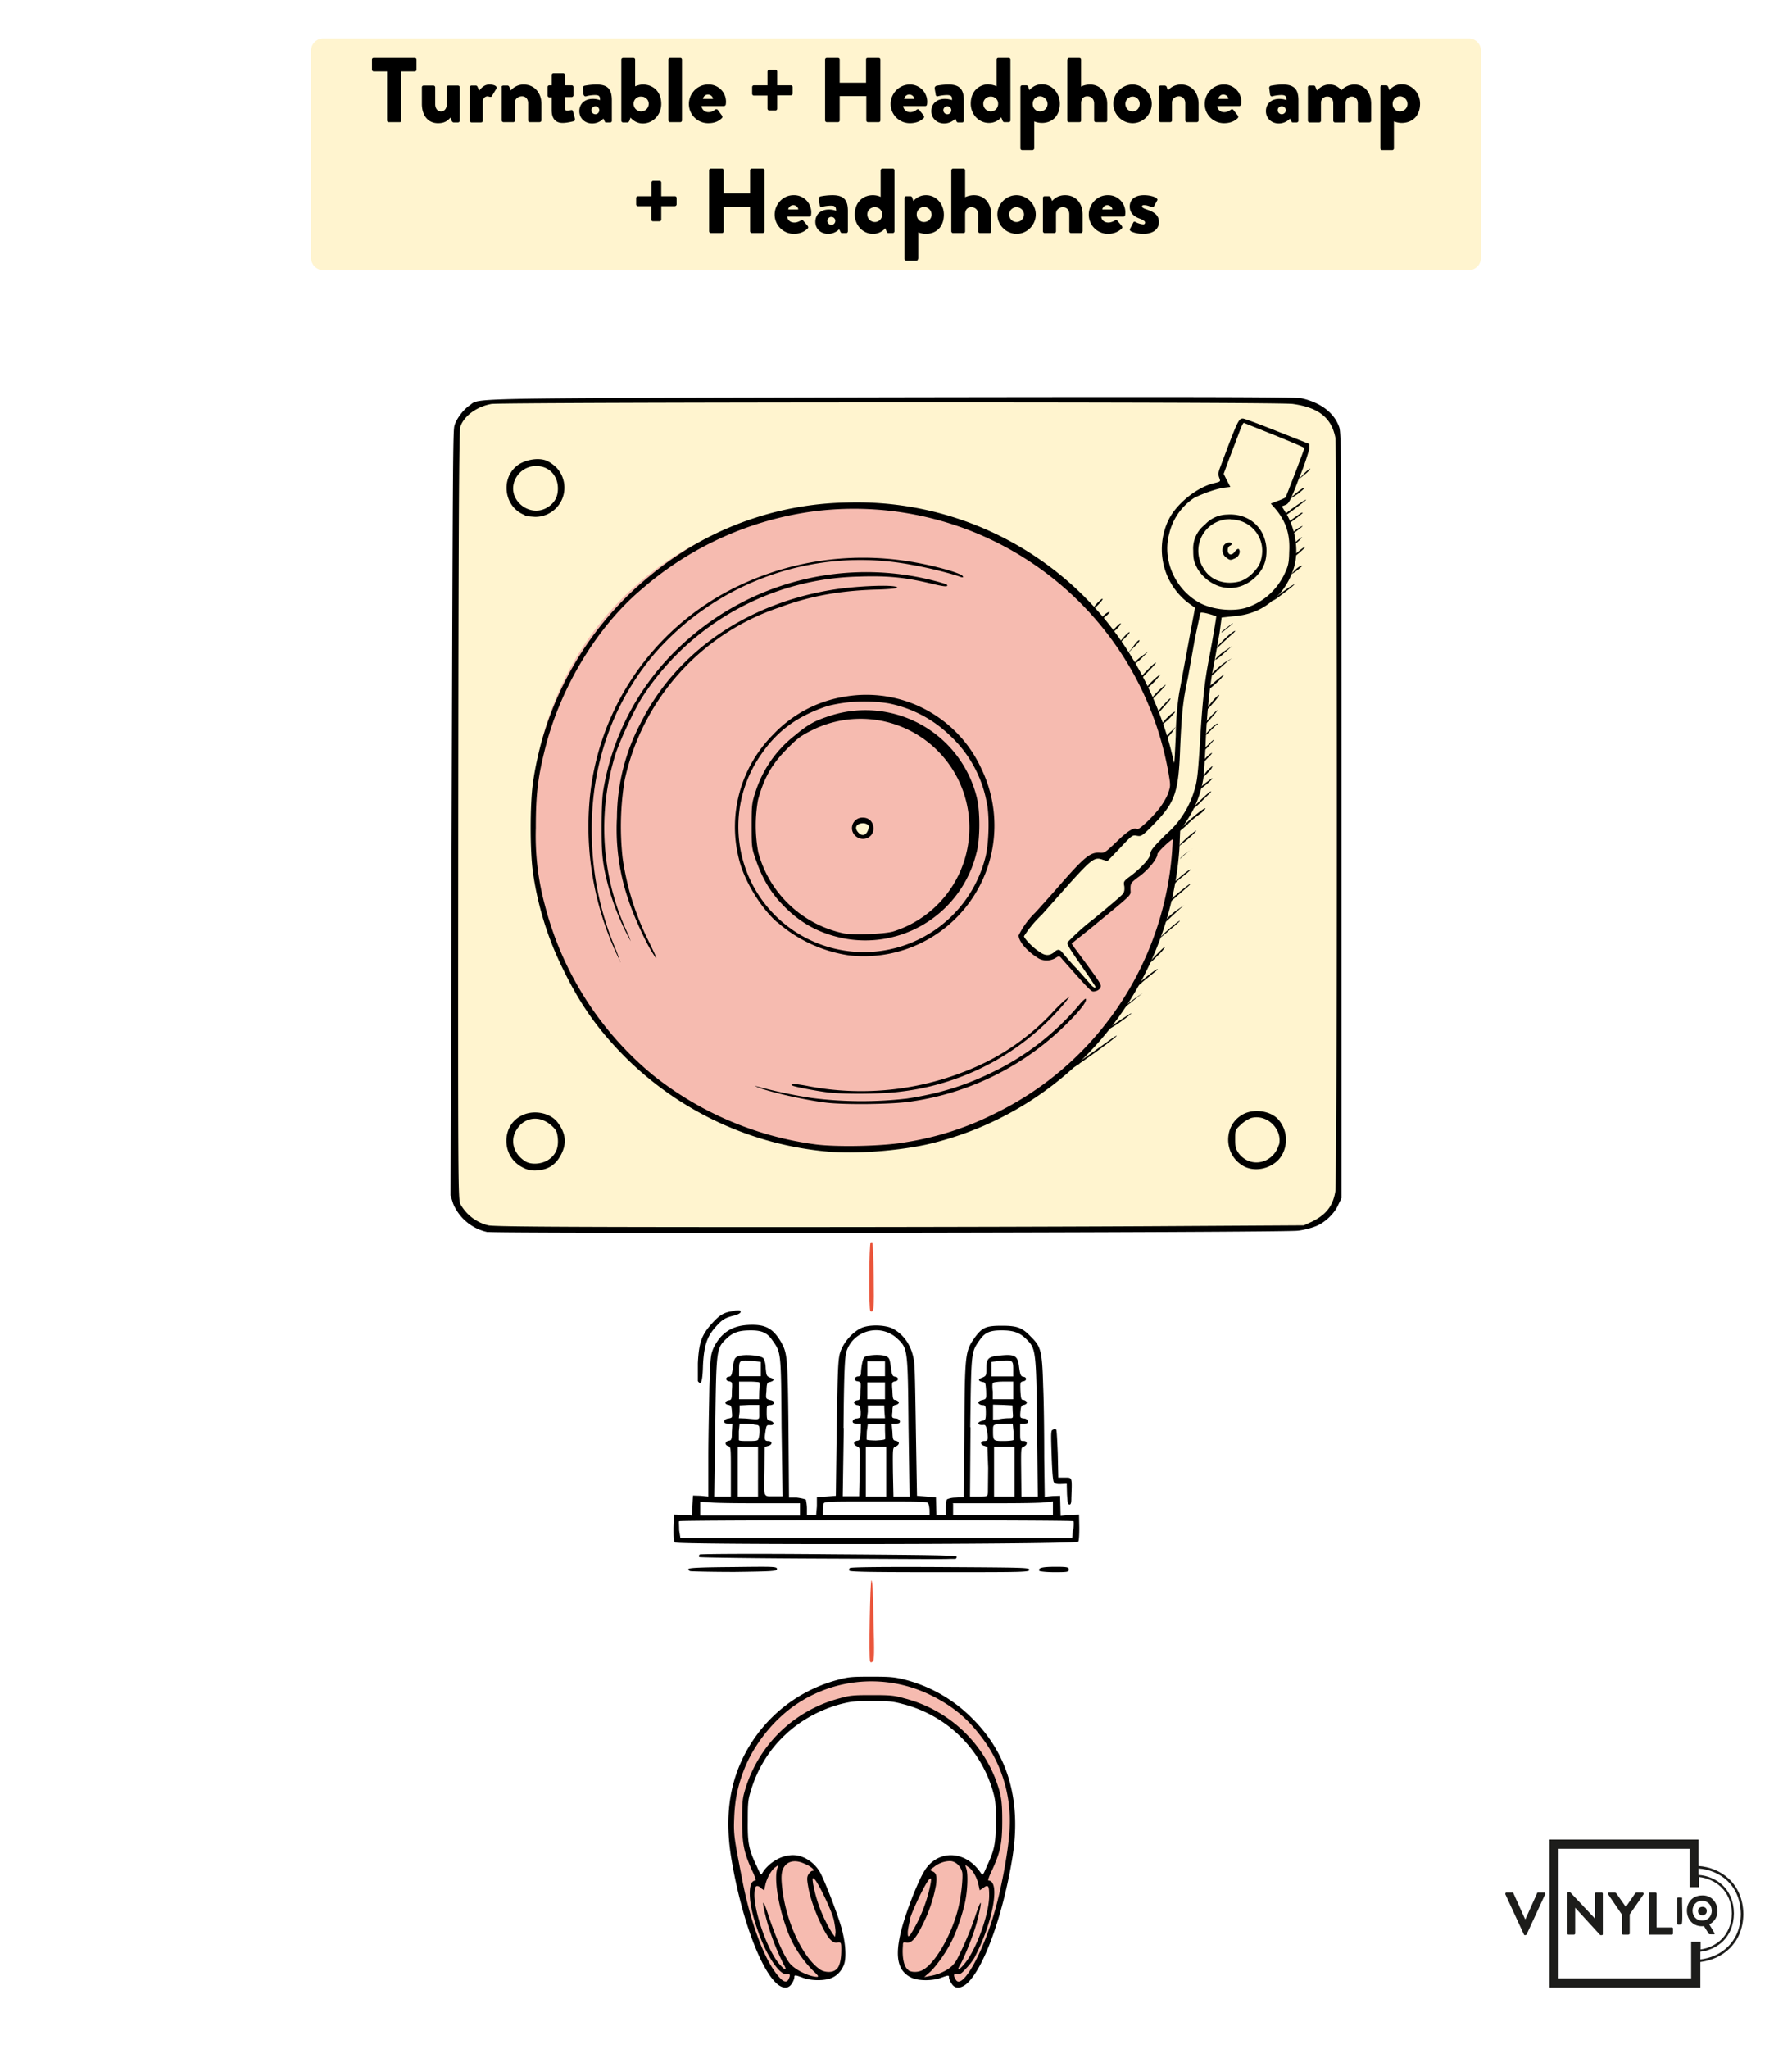
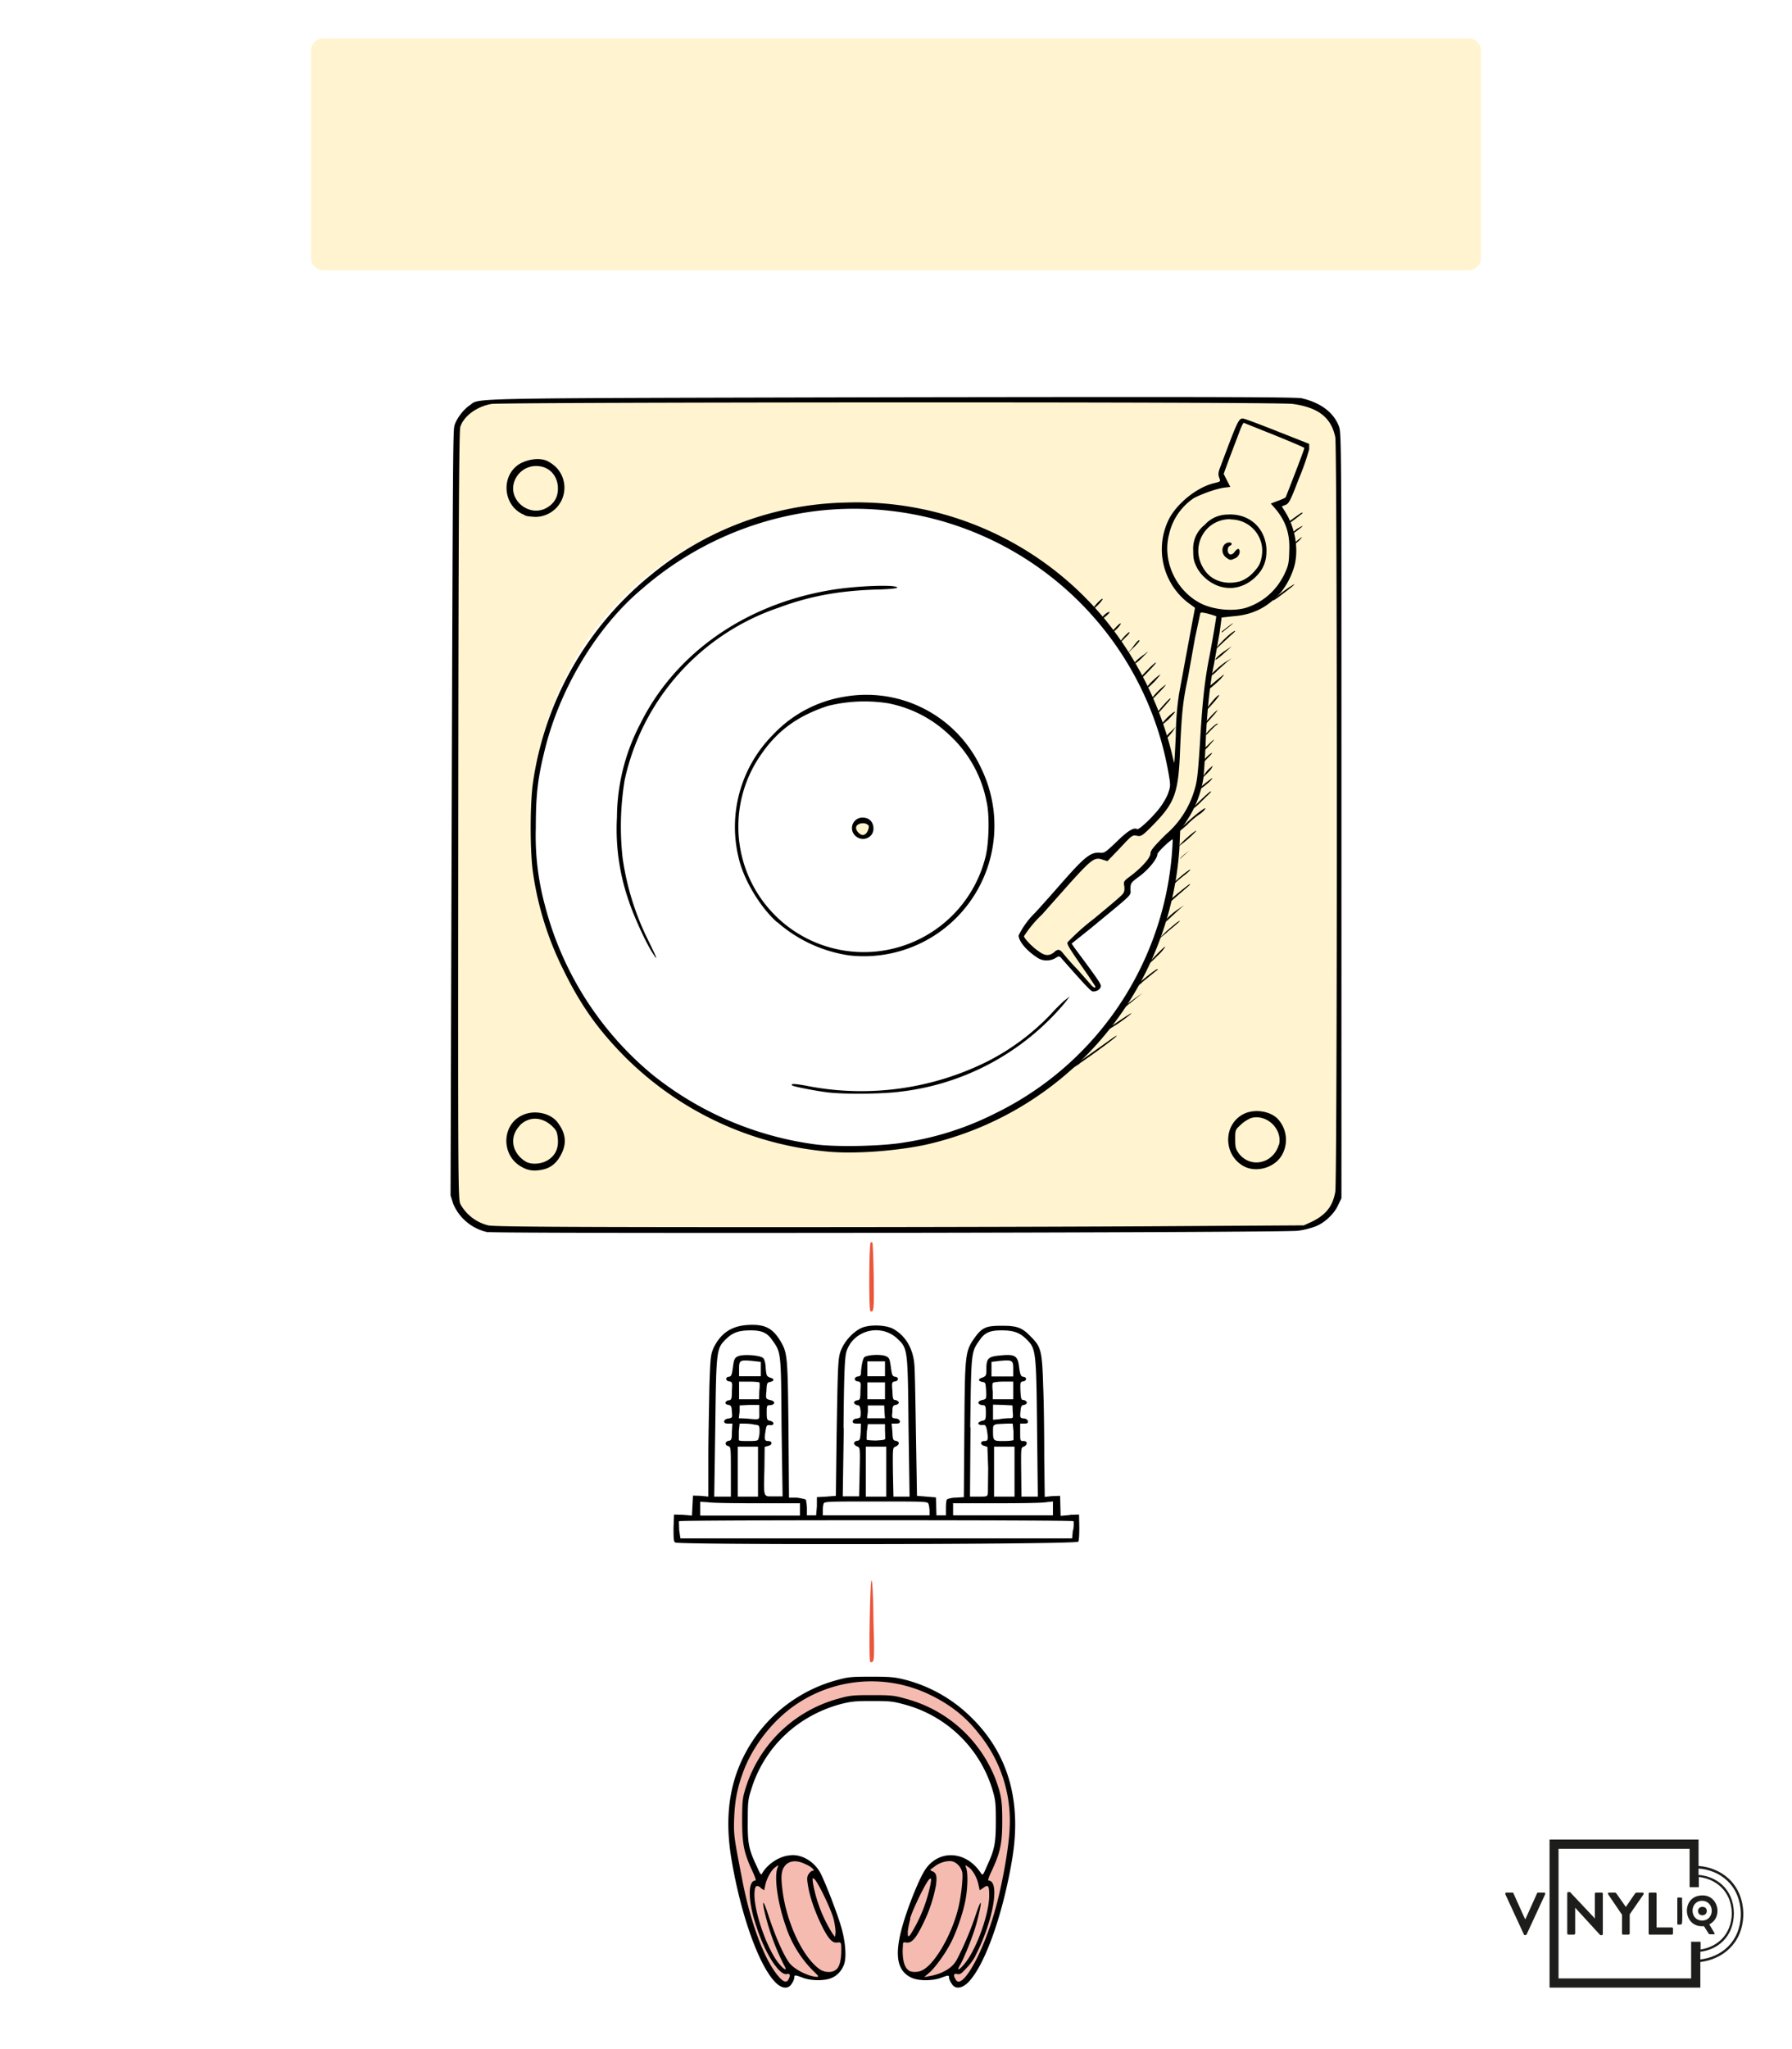
<svg xmlns="http://www.w3.org/2000/svg" xml:space="preserve" viewBox="0 0 700 800">
  <path fill="#FFF" d="M0 0h700v800H0z" />
  <g fill="#1D1D1B">
    <path d="M663.5 728.5v-10.3h-58.2V776h58.9v-10c8.3-1 16.6-6.9 16.8-18.7-.2-12.2-9-18.2-17.5-18.8zm-2.9 29.5v14.4h-51.8v-50.6H660v15h3.6v-4c6.3.7 12.7 5.2 12.9 14.2-.2 8.7-6.1 13.2-12.2 14.1v-3h-3.6zm3.6 7v-3c6.6-.8 13-5.6 13.1-15-.1-9.7-7-14.5-13.8-15v-2.5c8.1.6 16.3 6.2 16.5 17.7-.1 11.3-8 16.9-15.8 17.8zM588 739.5c0-.3.1-.6.4-.6h2.4c.2 0 .4.1.4.3l4.5 10h.2l4.5-10c0-.2.2-.3.4-.3h2.4c.3 0 .5.3.4.6l-7.3 15.8-.4.2h-.2c-.2 0-.3 0-.4-.2l-7.3-15.8z" />
    <path d="M612.2 739c0-.1.2-.3.5-.3h.6L623 749v-9.7c0-.2.2-.4.5-.4h2.2c.2 0 .4.2.4.4v15.8c0 .3-.2.4-.4.4h-.6l-9.8-10.7v10c0 .3-.2.5-.5.5h-2.1a.5.5 0 0 1-.5-.4V739zM633.5 747.4l-5.3-7.8c-.2-.3 0-.7.3-.7h2.4l.4.2 3.8 5.4 3.7-5.4.4-.2h2.4c.4 0 .5.4.4.7l-5.4 7.8v7.5c0 .2-.3.4-.5.4H634a.4.4 0 0 1-.4-.4v-7.5zM644 739.3c0-.2.2-.4.5-.4h2.1c.3 0 .5.2.5.4v13.2h6c.2 0 .4.2.4.4v2c0 .2-.2.4-.4.4h-8.6a.4.4 0 0 1-.5-.4v-15.6zM655.2 741.1c0-.5 1.4-.2 1.6-.2.2 0 .3 0 .3.2-.2.5.4 10.1-.3 10.2-.2 0-1.7.3-1.6-.2v-10z" />
    <path d="M664.9 740c6.3-.2 8.3 8.5 2.8 11.3l2 3.4c.2.2 0 .5-.2.5-.2-.1-2 .1-2-.2l-1.9-3c-8.4.8-9.1-11.9-.7-12zm0 9.8c5 0 5-7.6 0-7.7-5 0-5 7.7 0 7.7z" />
    <path d="M666.7 746.1c0 2.2-3.4 2.2-3.4 0s3.5-2.2 3.4 0z" />
  </g>
  <path fill="#FEC910" d="M333.5 323c0-1.7 2.3-3 4-3s3 2.3 3 4c0 1.7-1.3 3-3 3s-4-2.3-4-4z" opacity=".2" />
-   <path fill="#EA553B" d="M456.5 327c-4 4-5 5-6 8s-10 10-10 10v4l-23 19 7 10s5 7 4 8c-.9 1-2 0-2 0s-7-8-10-11-3-3-5.2-1.8-4.8-.2-7.8-2.2-5-6-5-6 20-23 25-28 9-3 9-3 6-7 9-9 4 0 4 0 3-2 8.7-8.8c3.4-4 4.3-7.3 4.4-9.2a124 124 0 0 0-123.1-110c-76 0-128 56-128 125s54 126 128 126c68.5 0 123-56 124-124.3l-3 3.3zm-120 0c-1.7 0-3-2.3-3-4s2.3-3 4-3 3 2.3 3 4-2.3 3-4 3z" opacity=".4" />
  <path fill="#FEC910" d="M502.7 156H364.5l-170.9 1c-9.1 0-15.1 5-15.1 14l-1 292c0 8 5 17 17 17l308.3-1c7.7 0 19.7-1 19.7-19V172.7c0-4.7-3.6-16.7-19.8-16.7zM335.5 448c-74 0-128-57-128-126s52-125 128-125c64 0 115.8 48 123.1 110-.1 1.9-1 5.1-4.4 9.2-5.7 6.8-8.7 8.8-8.7 8.8s-1-2-4 0-9 9-9 9-4-2-9 3-25 28-25 28 2 4 5 6 5.6 3.5 7.8 2.3 2.2-1.3 5.2 1.7 10 11 10 11 1.1 1 2 0c1-1-4-8-4-8l-7-10 23-19v-4s9-7 10-10 2-4 6-8l3-3.3a125 125 0 0 1-124 124.3z" opacity=".2" />
  <path fill="#EA553B" d="M387.8 683a59 59 0 0 0-38.2-26.8c-1.3-.6-4-1-9-.9a25 25 0 0 0-9 .9 59 59 0 0 0-38.1 26.8c-9 14-9 28-6 45s9 33 11 37 6 12 9 10 2-6 2-6 7 4 12 3 7-3 8-6-1-13-4.4-21.4c-3.4-8.5-5.6-12.6-5.6-12.6s-3-8-12-6-10 10-10 10-7-14-7-28 11-28 22-37a46.1 46.1 0 0 1 27.3-8H341.5c5 0 18.4.7 27.3 8 11 9 22 23 22 37s-7 28-7 28-1-8-10-10-12 6-12 6-2.2 4.1-5.6 12.6-5.4 18.4-4.4 21.4 3 5 8 6 12-3 12-3-1 4 2 6 7-6 9-10 8-20 11-37 3-31-6-45z" opacity=".4" />
  <path d="M477 264.8c2.2-2.4 1.2-1.7-3.2 2a12 12 0 0 0-2.7 2.8c0 .6 3.3-2.1 6-4.8zM475.3 262l4-3.6 1.9-1.4-1.7 1c-2 1-6.4 5-6.4 5.6 0 .4 1-.4 2.2-1.5zM476.1 271.4c-.8.2-3.6 3.5-5.2 6-.5.6-.5.6.3 0 2.6-2.6 5.6-6.3 5-6zM473.4 304.2c.5-.7-.1-.3-1.7.9-1.4 1-2.8 2.3-3 2.7-.2.8 3.3-2 4.7-3.6zM475.5 256.5c-1.9 2 0 1 2.8-1.6l2.9-2.6-2.4 1.6c-1.3.8-2.7 2-3.3 2.6zM473.6 279.8c1.6-1.8 2.4-3 1.9-2.5-1.2.7-5 5-5 5.5s.4 0 3.1-3zM471.6 291.9c1.4-1.6 2.6-2.9 2.6-3.1 0-.2-1.2.9-2.6 2.3a11.8 11.8 0 0 0-2.6 3c0 .2 1.1-.8 2.6-2.2zM477.5 246.8l3.1-2.5c2.4-2 .2-.6-2.6 1.7-.9.6-1 1-.5.8zM477.8 250.8l2.7-2.5c1.4-1.2 2.2-2 2-2-.8 0-4.2 3-6.4 5.5l-1.7 2 1.6-1.3 1.8-1.7zM469.5 312.7c3.6-3.5 3.9-3.7 3.4-3.7s-7 6.2-7 6.7c0 .3 1.7-1 3.6-3zM437.5 251l2.2-2.2c1.2-1.1 1.8-2 1.4-2-.2 0-1.2.9-2.2 2-.9 1-1.5 2.1-1.4 2.1zM437.8 243.4c-.2-.1-1 .5-2 1.6-.9.9-1.5 1.8-1.3 1.8.8 0 3.6-3.1 3.3-3.4zM446.4 256.5c2.5-2.5 2.5-2.6.6-1-1.2.7-2.5 1.9-3.2 2.5-1.9 2.2.2 1 2.6-1.5zM431.8 240.7a9 9 0 0 0 1.7-1.7c-.4-.4-2.4 1-3 2.2-.5.9-.3.9 1.3-.5zM442.4 253.2c1.5-1.4 2.7-2.8 2.7-3 0-.7-.9 0-3 3l-2.3 2.6 2.6-2.6zM315.6 424c-5.5-1-7-1-6.1-.2.4.4 9.6 2.2 14 2.7 7 .8 21.5.6 28.2-.3a98.7 98.7 0 0 0 64.2-34.6l2-2.6-2.2 1.7c-1.1 1-3.3 3.1-4.8 4.8a91.2 91.2 0 0 1-25.4 19 110.5 110.5 0 0 1-70 9.5zM428.7 236.4c1.3-1.3 2.2-2.5 2-2.6-.2-.4-3.2 2.6-3.8 3.9-.3.5.5-.1 1.8-1.3zM461 330c2.4-1.7 5.6-4.7 6.2-5.5.6-1-4.3 3-6 5-.9 1-.9 1.1-.3.6zM455.4 288l-.5 1 1.1-1a21 21 0 0 0 2.2-2.6l1-1.6-1.6 1.6c-1 .8-2 2-2.2 2.6zM464 321.7c1.7-1.7 4-3.5 4.9-4 .9-.7 1.8-1.6 1.9-2 .5-1.2-7.4 5.2-9.2 7.5-1.6 2-.8 1.4 2.5-1.5zM453.8 282.8c-.2.5.8-.3 2.5-1.8 1.7-1.7 2.8-3 2.7-3.1-.5-.3-4.4 3.3-5.2 4.9zM448.3 268c0 .8 0 .7 2.8-2l2.2-2.6c-.7 0-5 4.1-5 4.6zM445.5 265c.3 0 1.8-1.5 3.4-3.2 1.7-1.8 2.9-3.1 2.6-3.1-.3 0-1.8 1.3-3.5 3.1-1.7 1.7-2.9 3.1-2.5 3.1zM453.3 277.5c3.2-3.6 4.3-4.8 3.8-4.8s-5.7 6-5.7 6.5c0 .2.9-.6 1.9-1.7zM449.8 272.8c-1.3 1.7-.1.8 3.1-2.6 1.8-1.8 2.9-3.2 2.3-2.8a27 27 0 0 0-5.4 5.4zM421.7 415.2c8.8-6 17.9-13 13.3-10.2l-17.3 12.3c-2.6 2-.3.8 4-2zM508.9 200.3c0-.2-.3-.2-.7 0-.9.6-3.9 2.7-5.5 4l.2.5c2-1.3 6-4.4 6-4.6zM473.3 299.9l.5-1-1.2 1a11 11 0 0 0-2.2 2.6l-1 1.5 1.6-1.5c1-1 2-2 2.3-2.6zM471.8 295.9c1.5-1.4 2.1-2.4 1.3-1.8-.6.3-2 1.6-2.7 2.5-2 2.6-1.5 2.4 1.4-.7zM503 229.7a56.8 56.8 0 0 0-5.4 4.2c-.9 1 0 .6 2.5-1.3 5.5-4.1 7.6-6 3-3zM507.6 206c-1 .3-2 1.4-2.9 2.1-1 1-.7 1 1.4-.5 3.2-2.4 3.4-2.7 1.5-1.7zM504.7 212.8c0 .5 2-.9 3.2-2.2 1.1-1.3 1-1.2-1 .3l-2.2 2zM475.6 282.5c-.7-.1-4.6 3.7-4.6 4.3 0 .3.6-.1 1.2-.9l2.5-2.5c.8-.5 1.2-.9.9-.9zM456 363.8c4.7-3.8 6.1-5.2 3.8-3.7-1 .8-3.1 2.5-4.7 4l-3 3 4-3.3zM452.1 373.2a17 17 0 0 0 3.1-3.6c-.3-.3-6.4 6-6.4 6.6 0 .1 1.5-1.1 3.3-3zM456.7 358.7l4-3.7 1.8-1.6-2.3 1.6a25 25 0 0 0-4.4 3.7c-2.6 2.6-1.9 2.6.9 0zM446 383.6l5.8-4.7c.5-.2.6-.5.2-.5-.5 0-5 3.5-9.3 7.3-4 3.7-1.4 2 3.4-2.1zM430.1 403.6s.5 0 1.2-.6l4.4-2.7c2.7-1.7 7.9-5.7 5.8-4.5-2 1.1-11.4 7.5-11.4 7.8zM455 353.3c0 .5.9 0 4.8-3.5 5.6-4.8 5.3-4.6 4.9-4.6s-9.7 7.7-9.7 8zM441.3 391.8c2.3-1.9 4.6-3.8 5.4-4.3a85.2 85.2 0 0 0-9.9 7.5c-2.7 2.3-.3.8 4.4-3.2zM457.8 345.5c-.2.8 0 .8.7-.1.5-.7 2.2-2.2 3.9-3.5 1.7-1.3 2.8-2.4 2.6-2.4-.8 0-6.8 5.1-7.2 6zM463 333.3c-1.3 1-2.2 2-2 2a35.9 35.9 0 0 1 5-4.1l-3 2.1z" />
-   <path d="M424.1 390c0-.3-1.1.6-2.2 1.9a102.5 102.5 0 0 1-34.8 27c-10.6 5.1-20.4 8.1-32.8 10a154 154 0 0 1-37-.2 192.5 192.5 0 0 1-22.5-4.8c2.5 1.6 17.3 5.2 27.2 6.5 7 1 27 .8 34.2-.4a108 108 0 0 0 61.3-31.1c5-5 7.3-8.3 6.6-9zM506.6 215.8c-1.2 1-1.9 1.8-1.6 1.8.3 0 1.7-1 3.1-2.3 3-2.6 1.6-2.2-1.5.5zM511.8 183c-.2-.1-1.3.8-2.5 2l-2.2 2.3 2.5-2c1.4-1.1 2.3-2.2 2.2-2.3zM505 193.6c-1.7 1.6-.7 1 2.3-1 1.1-1 2.2-1.8 2.2-2.1 0-.4-2 .9-4.4 3.1zM508.8 195.8a72 72 0 0 0-7.7 5.6l.3.4a91 91 0 0 0 5.2-3.8c4-3 4.6-3.6 2.2-2.2zM505.3 223.2c-1.2 1.3-1.2 1.3 1.1-.3 1.3-1 2.4-2 2.2-2-.2-.3-2 .7-3.3 2.3zM251 272a103.6 103.6 0 0 1 84.5-46.9c11.7-.4 18.4.4 28.1 2.7 5.3 1.3 7.3 1.5 6.1.3a105.7 105.7 0 0 0-104.6 24.8 99.2 99.2 0 0 0-29.5 56c-.4 2.4-.6 7.8-.6 14.3 0 8.4.2 11.4 1.1 16.3a96 96 0 0 0 10.3 28l-.8-2.2a97 97 0 0 1-5-71.4c2.3-6.4 7-16.5 10.4-21.9z" />
  <path d="M341.5 230.2c5.6-.1 9-.5 9-.8-.3-1.3-16.3-.7-26.2 1-33.7 5.7-60.8 25-74.3 52.4a79.5 79.5 0 0 0-9 36.3 85 85 0 0 0 4.7 32.9c1.7 5.2 6.1 15 8.8 19.4 1 1.6 1.7 2.7 1.8 2.6.2-.1-1.3-3.2-3.2-7.1a105.2 105.2 0 0 1-9.9-32 112 112 0 0 1 .8-30.3 91.6 91.6 0 0 1 60.3-67.4c11.5-4.3 23-6.5 37.2-7z" />
-   <path d="M242.3 375.6s-.7-2.4-1.8-5a118 118 0 0 1-9.3-42.8c-.9-27.5 7.5-52.5 24.4-72.5A106.7 106.7 0 0 1 356 220.5c6.5 1.1 16 3.5 19.4 4.8.7.2 1 0 .7-.3-.4-1.3-13-4.7-22.2-6a113 113 0 0 0-65.8 9.9 102.7 102.7 0 0 0-58 86.3 118 118 0 0 0 12.3 60.4zM323.8 606.8c-32-.3-50.1-.1-50.5.1-.3.3-.3.7-.2 1 .3.2 22.2.5 48.5.6 26.5.1 48.7.3 49.5.1h2c.4 0 .6-.4.6-.8 0-.6-8.8-.7-50-1zM303.5 612.6c0-1-.8-1-17.2-.8-12.5.1-17.3.3-17.4.8-.1.3.3.7.8.8s8.3.3 17.3.3c15.1-.2 16.3-.3 16.5-1.1zM286.9 511.8c-4 .5-5.6 1.4-8.7 4.8-4.1 4.5-5.2 7.5-5.6 15.6v7c.3.5.7.8 1 .6.5 0 .9-2.2 1-6.7.4-7.9 1.6-11.3 5-15.1 2.5-2.8 3.6-3.5 7.2-4.4 1.6-.4 2.5-1 2.5-1.4 0-.7-.5-.7-2.4-.5zM416 576.9h-2.6l-.2-9.2c-.2-5-.4-9.4-.6-9.5-.2-.3-.8-.3-1.3 0-.8.2-.8 1.1-.5 10.1.2 6.2.5 10 .9 10.4.4.6 1.4.8 2.8.7l2.2-.1.1 4c.2 3.2.3 4.1 1 4.1.5 0 .7-.6.7-2.5.3-8.4.4-8-2.6-8zM332 612.2c-.3.3-.5.7-.2 1 .1.5 10.7.6 35.3.6 33.2 0 35.1 0 35-1-.2-.8-2.4-.8-35-1-20.7-.1-34.9 0-35.2.4zM412.4 611.7c-5.2 0-7 .4-6.4 1.6.3.2 2.5.5 6 .5 5 0 5.5-.1 5.5-1s-.4-1.1-5.1-1.1z" />
  <path d="m417.9 591.5-3.6.3-.1-4-.1-3.8-3 .1-3 .3-.2-15.3c0-8.3-.1-20.7-.4-27.6-.4-14-.8-15.7-4.8-19.6-3.4-3.6-5.4-4.3-11.3-4.3-6.2 0-7.7.6-10.7 4.7-3.7 5.3-3.8 6.3-4 35.9l-.2 26.3-3.2.2c-1.7 0-3.1.5-3.4.7-.3.4-.4 1.9-.4 3.5v2.7h-3.7l-.2-7-3.7-.3-3.7-.3-.4-23.5c-.2-12.9-.4-25.3-.6-27.4-.4-6.4-3.4-11.7-8.5-14.4-3-1.5-9.6-1.7-12.7 0-3 1.6-5.8 4.7-7.2 7.8-1.5 3.3-1.5 4.4-2 34l-.3 23.5-3.7.3-3.7.2v3.6l-.3 3.5h-3.6V589c0-1.6-.3-3-.4-3.5-.3-.2-1.9-.6-3.6-.8h-3L308 558c-.3-28.2-.4-29.7-3-34.2-3.2-5.4-6.3-6.9-13-6.5-6.3.4-10.4 3.2-13.2 8.8-1.2 2.8-1.3 3.5-1.7 15.3-.1 6.9-.4 19.3-.4 27.6v15.3l-3-.3-3-.1-.2 3.8-.2 4-3.5-.3-3.5-.1-.2 5.1c0 3.7 0 5.3.6 5.8 1 1 156.9.8 157.5-.3.3-.4.4-2.9.4-5.6l-.1-5-3.6.1zM379 557.2c.4-29.5.3-29.2 3.6-33.9 2-3 4-3.9 8.6-3.9s7 .8 9.6 3.3c3.8 3.8 4 4 4.3 34.8l.3 26.8H399l-.1-9.5c-.1-9.5-.1-9.7 1-10 1.6-.7 1.5-2.2 0-2.2-1.4 0-1.4 0-1.4-3.4v-3.4h1.6c1.3 0 1.6-.3 1.4-1-.1-.5-.8-1-1.5-1-1.5-.2-1.6-.2-1.4-2.6.2-2.1.3-2.5 1.4-2.7.6-.1 1.1-.5 1.1-.9s-.5-.8-1.1-1c-1.1 0-1.2-.3-1.4-3.6-.1-3.3-.1-3.4 1-3.7 1.5-.1 1.7-1.7 0-1.8-.8-.2-1.1-.7-1.5-3.7-.5-4.5-1.6-5.2-7.4-4.6-4.6.4-5.4 1.1-5.4 5.2 0 2.7-.1 2.8-1.7 3.5-1.7.5-1.6 1.3.4 1.7 1 .1 1 .6 1.2 3.4.1 3.2.1 3.2-1.5 3.6-2 .4-2 1.7 0 2 1.2 0 1.4.2 1.4 3 0 2.6-.2 2.9-1.4 3.1-2.3.6-2 1.9.6 1.6.6 0 .9.5 1.2 2 .6 3.7.5 4.3-1 4.3-1.7 0-1.7 1.5 0 1.9l1.2.4.3 8.2-.1 9.7c-.2 1.5-.2 1.5-3.6 1.5h-3.4l.2-27zm8.7-17.2c.2-.3 2-.6 4.1-.6h4v6.9h-8v-3c-.2-1.5-.2-3 0-3.3zm-.4-2.7v-5.6l3.3-.4c4.8-.4 5.2-.3 5.2 3.1v3h-8.5zm7 16.4c-.9 0-2.6.1-4 .4l-2.4.2v-5.9l3.8.1 3.8.2.1 2.5c.2 2.5.2 2.5-1.3 2.5zm-4.9 2.3 4-.2h2.2l.3 3v3.4c-.1.2-1.9.4-3.8.4-4.1 0-4.2 0-4.2-4 0-2 0-2.2 1.5-2.6zm-1 8.8h7.9v19.5h-8v-19.5zM372 586.9H389c9.2 0 18-.1 19.5-.4l2.8-.3v5.4h-39V587zm-42.5-29.4c.2-22.4.5-27.3 1.1-29.7 2.6-8.5 13.5-11.3 20-5.1 4 3.8 4 4 4.3 34.8l.4 26.8H349l-.2-9.5c-.1-9.5-.1-9.6 1-10 .7-.3 1.3-.8 1.3-1.4 0-.4-.6-.8-1.2-.9-1-.1-1.2-.5-1.3-3.4l-.3-3.3h1.7c1.3 0 1.6-.3 1.5-1-.2-.5-.8-1-1.6-1-1.5-.2-1.6-.2-1.3-2.6 0-2.1.2-2.5 1.3-2.7.6-.1 1.2-.5 1.2-.9s-.6-.8-1.2-1c-1 0-1.2-.3-1.3-3.6-.3-3.3-.2-3.4 1-3.7 1.5-.1 1.6-1.7 0-1.8-1-.2-1.2-.7-1.6-3.7-.4-3-.6-3.7-1.7-4.2-1.7-1-7.6-.7-8.7.3-.6.7-1.2 3.6-1.3 6.5 0 .5-.5 1-1.2 1-1.6.2-1.6 1.8 0 1.9 1.2.3 1.2.4 1 3.7 0 3.3-.2 3.6-1.3 3.7-.6.1-1.2.5-1.2.9s.6.8 1.2 1c1 0 1.2.5 1.4 2.6 0 2.3 0 2.3-1.4 2.6-.9 0-1.5.5-1.7 1-.1.7.3 1 1.6 1h1.6l-.1 3.3c-.2 2.9-.3 3.3-1.4 3.4-.6.1-1.2.5-1.2 1 0 .4.6 1 1.2 1.2 1.2.4 1.2.6 1 10l-.2 9.5h-6.4l.4-26.7zm16.2-17.8v6.6h-6.9v-6.6h6.9zm-6.9-2.4v-5.8h6.9v5.8h-6.9zm.2 13.9v-2.5h6.4l.1 2.5.2 2.5h-7l.3-2.5zm0 4.8h6.7v2.3l.1 3.2c.1.6-.5.7-3.6.9-2 0-3.6-.2-3.6-.3-.2-.1 0-1.6 0-3.2l.4-2.9zm7.2 8.8v19.5h-8v-19.5h8zm-24.8 25.1c0-.9.1-2.2.3-2.7.2-1 .8-1 20.5-1s20.2 0 20.5 1c.2.5.4 1.8.4 2.7v1.7h-41.7V590zm-42-32.4c.4-30.7.4-31 4.3-34.8 2.6-2.5 4.9-3.3 9.6-3.3 4.4 0 6.5 1 8.5 4 3.3 4.7 3.3 4.3 3.5 33.8l.4 27h-3.4c-4.2 0-4 .9-3.7-10.9l.1-8.4 1.4-.4c1.7-.4 1.7-1.9 0-1.9-1.5 0-1.6-.6-1-4.3.3-1.7.4-2 1.6-1.9 1.9.2 1.9-1.3.1-1.7-1.1-.2-1.3-.5-1.3-3.1 0-2.8 0-3 1.5-3 2-.3 1.8-1.7-.2-2-1.7-.5-1.7-.5-1.4-3.6.1-2.8.3-3.3 1.2-3.4 1.8-.4 2.1-1.2.4-1.7-1.6-.6-1.6-.8-1.9-3.7 0-1.8-.5-3.5-.9-3.9-.9-1.2-7.9-1.7-9.9-.8-1.3.6-1.6 1.1-2 4.3-.4 3-.6 3.5-1.5 3.7-1.5 0-1.5 1.7.1 1.8 1.2.3 1.2.4 1 3.7 0 3.3-.2 3.6-1.3 3.7-.6.1-1.2.5-1.2 1s.6.7 1.2.8c1 .2 1.2.6 1.3 2.7.2 2.3.2 2.3-1.3 2.6-.9.1-1.6.5-1.7 1-.1.7.3 1 1.6 1h1.6l-.2 3.3c0 2.9-.2 3.3-1.3 3.4-1.4.3-1.6 1.7-.1 2.1 1 .3 1 .7 1 10v9.7h-6.5l.4-26.8zm13 5.1c-2 0-3.8 0-3.8-.4v-3.4l.3-3h1.8c1 0 2.9.1 4 .4 1.8.2 2 .2 2 2.5a9 9 0 0 1-.5 3.2c-.2.6-1 .7-3.8.7zm3.7 2.1v19.6h-7.9v-19.5h8zm-4.9-10.9-2.6-.1.3-2.5v-2.5l3.9-.2h3.8v2.8c0 3.3.6 3-5.4 2.5zm5.4-10.7-.1 3.2h-7.8v-6.9h3.8c2.2 0 4 .2 4.1.3.2.1.2 1.6 0 3.4zm-7.9-5.8v-2.9c0-3.3.3-3.5 5-3.1l3.5.4v5.6h-8.5zm-15.3 49 3.2.2c1.8.3 10.5.4 19.5.4h16.4v4.8h-39v-5.5zm145.7 11.1-.3 3.2H265.8l-.5-3.2c0-1.8-.2-3.4 0-3.5.6-.5 153.8-.5 154 0 .2.1.2 1.8-.1 3.5zM476 228.8c5 1.7 10.1.5 14.2-3.3 3.4-3.2 4.7-6.6 4.5-11.4-.6-8.3-7-13.8-15.4-13.2a12 12 0 0 0-8.7 4 11.7 11.7 0 0 0-4.5 10c0 3.5.3 4.4 1.6 7a16 16 0 0 0 8.3 6.9zm4.7-26c8 0 13.9 7.3 12 15.2-.5 2.4-1.2 3.4-3.3 5.7a13.2 13.2 0 0 1-4.8 3.2c-5.6 1.6-11.2 0-14.1-4.4-6-8.7-.1-19.9 10.2-19.8z" />
  <path d="M190.7 481c3.7.7 311.5.3 316.2-.5 2.2-.2 5.1-1 6.7-1.6 3.7-1.3 7.6-5 9.1-8.4l1.3-2.7V318.4c0-145.8 0-149.6-1-152-2-5.3-7.1-9.2-14.5-10.9-2.2-.5-33-.6-160.5-.4-171 .4-160.3.2-164.6 3.2-2.4 1.6-5 5.1-5.8 7.6-.7 2.1-.7 4.9-1.3 198.2l-.3 102.6 1 3.2a18.8 18.8 0 0 0 13.7 11.2zM179 318.5c.1-108.4.3-150.5.8-151.8 1.3-4.2 6.4-8 12.2-9 5-.7 307-.9 313 0 10 1.4 15 5.3 16.6 13 .8 4 .8 290 0 294.6-1 5.7-3.7 9-9.2 11.7l-3.1 1.4-50.3.3c-27.6.2-98.8.4-158 .4-85 0-108.5-.2-110.3-.7a17 17 0 0 1-10.8-8.2c-1-1.8-1-6.4-.9-151.7z" />
  <path d="M478.9 217.6c1.6 1.2 1.7 1.2 3.5.4 1.5-.6 2.3-2.5 1.6-3.5-.2-.4-.8-.2-1.6.8-.7 1-1.4 1.3-2 1.1-1.1-.5-1.1-2.7 0-3.3 1-.4 1-1.3-.2-1.3-2.8 0-3.7 4-1.3 5.8zM486.5 434.6c-8.8 3.7-9 16.3-.5 20.8 5.1 2.6 12.4.3 15-4.9a12 12 0 0 0-2.1-13.9c-3-2.8-8.4-3.6-12.4-2zm13 12.4a9.5 9.5 0 0 1-5 6c-3.9 1.8-8.1.6-10.6-2.7-1.2-1.7-1.4-2.4-1.4-5.5 0-3.6 0-3.7 2.2-5.7 1.2-1.2 3-2.2 4-2.6 6.2-1.7 12.4 4.4 10.9 10.5zM341.2 323.5c0-2.6-1.7-4.3-4.2-4.3a4.1 4.1 0 0 0-3 7c2.7 2.7 7.2 1 7.2-2.7zm-1.8-1c0 .6-.2 1.5-.6 2.2-.4.8-1.2 1.3-1.7 1.3-1.2 0-2.7-1.6-2.7-2.8 0-2 4.2-2.5 5-.6z" />
  <path d="M208.2 340.7a124 124 0 0 0 12 38.2c6.8 13.9 13.8 23.6 24.4 34.2 21.2 20.9 48.8 33.8 78.7 36.5 10.4 1 26.7-.2 38.4-2.7a127.4 127.4 0 0 0 99-115.5l.3-7 2.6-4a41.7 41.7 0 0 0 6.5-16.8c.2-2 .6-7.6.8-12.3.5-12.8 1.7-24.5 3.3-31.9l2.2-12.3.8-6 4.5-.5c7-.5 12.5-3 17.3-7.9 3.2-3.1 6-8.5 6.9-12.9 1.3-6.4-.2-14-3.7-19.7l-1.5-2.4 1.5-.6c1.3-.5 2-1.9 5.2-10.3a93.8 93.8 0 0 0 4-11.4v-2.1l-12.4-4.9c-6.8-2.7-12.9-5-13.5-5-1.7 0-2.1 1-8.7 18.6-1 2.5-1 3.3-.5 4.6.5 1.4.5 1.4-1.9 2-6.7 1.5-14.8 8-17.9 14.3a26.4 26.4 0 0 0 7.3 32.2l3 2.2-1 5.3-2.6 14-2.6 14.1a112 112 0 0 0-1.3 16.5c-.3 6-.5 10.8-.7 10.6a133.1 133.1 0 0 0-26-54.8 125.6 125.6 0 0 0-102-46.8 123.6 123.6 0 0 0-76 28 127.8 127.8 0 0 0-46.4 81.3c-1.2 8.4-1.2 27 0 35.2zm248.5-132.2a23 23 0 0 1 9.6-14c3-1.6 8.5-3.6 11.8-4.1l2.5-.3-1.3-2.5-1.3-2.6 2.2-6 3.8-10c.8-2.2 1.6-4 1.9-3.9l12 4.8c6.4 2.6 11.6 4.8 11.6 5 0 .7-7 18.6-7.3 19.3-.3.2-1.7.9-3.2 1.4l-2.6 1 1.6 1.8c4.2 4.9 6 10 5.6 17-.1 4.7-.4 5.6-2 9-3.1 6.2-8.1 10.6-14.6 12.8-5 1.6-12.8 1-18.1-1.7-9.6-5-15-16.6-12.2-27zM461 292c.6-13 1-18.1 3-27.2l2.8-15.7 2.1-9.8c.3-.4 2.8.1 6.2 1.3.1 0-1.4 9.2-3 17.4-1.7 9-2.5 17.2-3.4 32.6-.8 12.3-1.1 14.6-2.2 18.1a36.3 36.3 0 0 1-11.1 17.1c-4.6 4.6-6 6.2-6 7.4 0 1.6-3 5.1-7.5 8.6-3 2.2-3.1 2.3-2.7 4.3.1 1.4 0 2.2-.7 3-.5.7-5.5 4.9-11.2 9.6a90.1 90.1 0 0 0-10.3 9.2c-.3.8.7 2.4 8.1 13 1.5 2.3 2.8 4.1 2.8 4.4 0 .6-1 .1-1.7-.8l-5.3-6a90.5 90.5 0 0 1-5.7-6.4c-1.3-1.6-2-1.7-3.6-.2-1.9 1.4-3.5 1.3-6-.6-2.3-1.5-5.6-5-5.6-5.8a45 45 0 0 1 7-8.4l11.1-12.5c8.2-9 9.5-10.1 12.5-9l2 .6 4.9-5.1c4.6-4.9 4.8-5.2 6.6-4.8 1.7.3 2 .2 6.8-4.7 8-8.3 9.5-12 10.1-29.6zm-248 0c6-23.8 20.5-47.6 37.7-62a127.7 127.7 0 0 1 67.4-30.4 124.7 124.7 0 0 1 138.2 101.4c1 5.6 1 5.8 0 8.7-.5 1.5-2 4-3.2 5.6-2.8 3.7-8.2 8.8-8.9 8.4-1.3-.8-3.7.7-8 4.9-4.5 4.3-4.8 4.5-6.7 4.3-3.6-.2-6 1.8-15.3 12.4a675 675 0 0 1-9.8 11 32 32 0 0 0-6.5 8.9c0 2.2 3 5.9 7.2 8.6 2 1.5 5 1.5 7.1.3 1.6-1 1.6-1 3 .7 9.3 10.5 11 12.3 11.8 12.3 1.6 0 3-1 3-2.2 0-1-2-3.7-10.3-14.9l-1.1-1.6 7.5-6c17.2-14.2 15.5-12.5 15.5-15.3 0-2.3.1-2.5 3.8-5.2 3.5-2.7 6.7-6.7 6.7-8.4 0-.8 5.3-5.8 6-5.8a124 124 0 0 1-12.9 50.9 123.1 123.1 0 0 1-56.5 56.1 117.5 117.5 0 0 1-35.3 11.3c-8.4 1.5-26.4 1.9-34.8.8a129 129 0 0 1-63.7-27.2 127 127 0 0 1-42-66 103.4 103.4 0 0 1-3.6-30.4c0-13.2.8-19.7 3.7-31.2z" />
-   <path d="M305.3 352.8c6.7 7.2 14 11.3 23.5 13.4a44.7 44.7 0 0 0 52.6-33.1c1.5-5.1 1.5-16.4.2-21.6a44.8 44.8 0 0 0-57.2-32.1c-6.2 2-8.6 3.3-14 7.8a45.4 45.4 0 0 0-15.1 21.4c-1.6 4.9-1.7 5.3-1.7 13.7 0 8.4 0 8.8 1.8 13.8 2.3 6.6 5.5 12.1 9.9 16.7zm-9.2-40.5c2.3-8.5 5.4-14 11.4-20 4-4 5.1-5 10.5-7.6a42.5 42.5 0 1 1 30.8 79c-3.7 1-15.6 1.4-19.2.7a44 44 0 0 1-33.4-31.6 56.8 56.8 0 0 1-.1-20.5z" />
  <path d="M303.6 360a54.6 54.6 0 0 0 28.1 13 51 51 0 0 0 51.6-73 49.4 49.4 0 0 0-53.4-28 49 49 0 0 0-27.9 14.8 51 51 0 0 0-13.4 48.4c2 8.5 8.5 19.2 15 24.9zm-7-64.4c6.6-10 14.6-16 26.8-20a59.3 59.3 0 0 1 23.7-1c9 1.8 17.1 6 23.7 12.3a47.5 47.5 0 0 1 14.6 26.2c1.2 5.1.9 16-.4 21.3a49 49 0 1 1-88.4-38.8zM205 201.2c.7.4 2.6.5 4.1.6a11.4 11.4 0 0 0 8.2-19.3c-1.2-1.2-3-2.4-4.2-2.8-3-1-7.1-.3-10.1 1.4-7.7 4.7-6.5 16.8 2 20zm-4.3-12.5a9 9 0 0 1 9.8-6.7c4.8.5 7.8 4.6 7.4 9.6-.2 3-1.8 5.3-4.6 6.8-6.5 3.4-14.4-2.8-12.6-9.7zM204 455.7a9.8 9.8 0 0 0 6.2 1.2c4.3-.4 7-2.3 9-6.2 2.3-4.4 1.8-8.3-1.4-12.5-2.7-3.6-8.8-4.9-13.3-3-8.7 3.5-9 16.1-.5 20.5zm-1-16.3c3.6-3.6 8.6-3.5 12.6.2 1.8 1.7 2 2.3 2.3 4.9.3 3.5-.7 6.2-3.4 8.1-2.5 1.9-7 2.3-9.3.8-5.4-3.4-6.3-9.7-2.1-14zM353.6 655.8c-4.1-1-5.4-1.2-13.1-1.2-7.8 0-9 .1-13.1 1.2a57.5 57.5 0 0 0-39.8 36.8c-3.4 10-4 21-1.8 33.7 3.8 22.4 11.2 42.5 17.7 48.2 2.3 2 4.6 2 5.8-.1.6-.8 1-2 1-2.4 0-1 .2-1 3.2.1 3.3 1.3 8.7 1.3 11.4.1 2.4-1 4.3-3.3 5-5.9.8-3.3.2-9.4-1.7-15.3-1.9-6-6-16.5-7.8-19.9-2.5-4.5-7.6-7.5-12.2-6.7-4 .4-8.5 3.5-10.5 7-.4.8-.7.4-2.1-2.8-3.1-6.5-3.6-8.9-3.5-17.8 0-7.1.1-8.2 1.3-12 5-16.5 18-28.9 35-33.5 4-1 5.4-1.2 12-1.2 6.8 0 8.3.1 12.3 1.2a49.2 49.2 0 0 1 35 33.5c1.1 3.8 1.3 4.9 1.3 12 0 9-.5 11.3-3.5 17.8-1.6 3.7-1.6 3.7-2.4 2.6-4.8-7.3-13.4-9.1-19.3-4-2.3 2-3.7 4.4-7 12.4-7.9 20-8.1 29.2-.6 32.6 2.7 1.2 8 1.2 11.3 0 3-1.1 3.2-1.1 3.2-.2 0 .5.4 1.5 1 2.4 1.2 2.1 3.5 2.1 5.9.1 6.5-5.7 13.9-25.8 17.7-48.2 3.9-22.7-1.3-41.3-15.5-55.4a57 57 0 0 0-26.2-15.1zm-35.5 77.8c1.3 1 6.4 11.5 7.5 15.5.5 2 .8 4.4.8 5.3l-.2 1.8-1-1.3a55.4 55.4 0 0 1-7.6-19.5c-.3-2.3-.3-2.4.5-1.8zM307 728c1.7-1.6 4.3-1.8 7.4-.3 2.5 1 4.3 2.7 3 2.7-.5 0-1 .6-1.5 1.2-.6 1-.8 1.6-.3 4.4.7 4.5 2.5 9.7 5.1 15.2 2.7 5.6 4.4 7.5 6.3 7.2 1.3-.2 1.5 0 1.6 1.2.2 4.9-.5 8.5-2.2 9.5-1.4 1.1-4 1-5.8 0-6.8-4.4-13.5-18.5-15-31.6-.7-5.6-.3-7.7 1.4-9.5zm-10 9 1.5 1 .5-2.3c.7-2.8 2.5-5.9 4-6.8 1.2-.9 1.2-.9.7.4-1.4 3.7.2 14 3.1 22.3a44.2 44.2 0 0 0 10.7 17.7c2.3 2.2 2.5 2.5 1.5 2.5-3.3-.2-8.7-2.9-10.6-5.4-2.3-3-5.5-10.2-8.5-19.4-2.1-6.5-2.5-5-.4 2.7a92 92 0 0 0 6.6 17.2c1.5 2.5.7 2.6-1.4.2-4.6-5-10-20-10-27.4.1-3.4.6-4 2.4-2.8zm58.5 12c1.1-3.7 6.2-14.2 7.5-15.3.7-.6.9-.5.5 1.8a58.4 58.4 0 0 1-8 20c-.8.7-.9.7-.9-1.1 0-1 .5-3.4 1-5.3zm-.7 20.1c-1.6-1-2.5-4.6-2.1-9.5 0-1.3.1-1.4 1.4-1.2 2 .3 3.7-1.6 6.4-7.2a56.7 56.7 0 0 0 5.1-15.1c.5-3.6.2-5-1.6-5.6-.8-.4-.8-.5.7-1.5 1.9-1.6 4.3-2.4 6.4-2.4 2.2 0 4.3 2.1 4.8 4.5.3 2.4-.5 10-1.8 14.7-2.6 10-9 21-13.8 23.4-1.7.9-4.3.9-5.5 0zm12.6 1.2c-1.2.5-3 1-4.3 1.2l-2.1.4 2.3-2c2.2-2 6.1-7.4 8-11.2 2.2-4 4.8-11.7 5.7-16.2 1-4.6 1.2-11.3.4-13.2-.4-1.3-.4-1.3.8-.4 1.6.9 3.4 4 4 6.8l.5 2.3 1.5-1c1.8-1.4 2.2-.7 2.2 2.7.2 7.3-5.3 22.3-10 27.4-2 2.4-2.8 2.3-1.2-.2 1.8-3.4 5.3-12 6.6-17.3 2-8 1.7-9-.7-1.9a122 122 0 0 1-7.3 17.3c-1.3 2.4-3.3 4-6.4 5.3zm27-56.8c-.2 7.3-3 23-5.8 32.6-4.9 17.2-13 31.2-15.3 26.7-1-1.6-.8-2.5.7-2.1 1 .2 1.5-.1 3.4-2.2 1.3-1.3 3.1-3.6 3.8-5.3 6.9-13.6 9.5-29 4.9-29-.3 0 .3-1.8 1.4-4 3.2-7 4-10.3 4-19.3 0-8-.4-10.3-2.7-16.5a52 52 0 0 0-35.4-31.3c-4.2-1.2-5.6-1.3-12.8-1.3s-8.6.1-12.8 1.3a52.3 52.3 0 0 0-37.1 36.9c-.7 2.5-.8 4.8-.8 10.9 0 9 .7 12.4 3.9 19.4 1.2 2.5 1.6 3.9 1.3 3.9-3.1 0-3 8.3.5 18.3 3.4 10.5 8.9 18.8 11.7 18.2 1.3-.3 1.6.4.7 2.1-.7 1.4-2.1 1-3.9-1.2-5.5-6.3-11-21.1-14.2-37.9-3.1-16-3.4-17.3-3.1-24.2.3-7.2 1.4-12.3 4-19 4-10 12.1-19.9 21-25.6a52.4 52.4 0 0 1 51.1-3.4c8.2 3.9 14.3 8.7 19.5 15.4a53.7 53.7 0 0 1 12 36.6z" />
  <path fill="#EA553B" d="M339.9 648.7c-.6-.9 0-31.8.5-31.7.4 0 .7 5.7.8 15.7.4 12.7.3 15.6-.3 16-.6.4-.8.4-1 0zM340 511.9c-.7-.2-.5-26.7.1-26.8.3-.2.6-.1.7 0 .1 0 .4 6.1.5 13.4.2 13 0 14-1.3 13.4z" />
  <path fill="#FEC910" d="M578.5 19.8c0-2.6-2.1-4.8-4.8-4.8H126.3a4.8 4.8 0 0 0-4.8 4.8v80.9c0 2.6 2.2 4.8 4.8 4.8h447.4c2.6 0 4.8-2.2 4.8-4.8V19.8z" opacity=".2" />
-   <path d="M151.2 27.9H146a.7.7 0 0 1-.7-.7v-4c0-.3.3-.6.7-.6h16c.4 0 .7.3.7.7v3.9c0 .4-.3.7-.7.7h-5.2V47c0 .4-.3.7-.6.7h-4.4a.7.7 0 0 1-.6-.7V27.9zM164.8 34c0-.3.3-.6.7-.6h3.8c.4 0 .7.3.7.7v6.6c0 1.5.8 2.8 2.3 2.8 1.4 0 2.2-1.3 2.2-2.6v-6.8c0-.6.4-.7.7-.7h3.7c.4 0 .7.3.7.7v13c0 .4-.3.7-.7.7h-1.7c-.3 0-.6-.3-.7-.5l-.5-1.4c-1 1-2 2.2-4.9 2.2-4.2 0-6.3-3.4-6.3-7.5V34zM183.5 34c0-.3.3-.6.7-.6h1.7c.3 0 .5.2.6.4l.7 1.6c.7-1 2-2.4 3.9-2.4 2 0 3.3.7 2.8 1.6l-1.7 2.8c-.1.3-.4.5-.8.4l-.9-.2c-1 0-1.9.8-1.9 2v7.5c0 .4-.2.7-.8.7h-3.6a.7.7 0 0 1-.7-.7V34zM195.9 34c0-.3.3-.6.7-.6h1.7c.2 0 .5.2.6.4l.6 1.5c.8-.9 2.5-2.3 5-2.3 4.5 0 7 3.5 7 7.6V47c0 .4-.4.7-.8.7H207a.7.7 0 0 1-.7-.7v-6.7c0-1.5-.8-2.7-2.4-2.7-1.5 0-2.8 1-2.8 2.5V47c0 .3-.1.7-.6.7h-3.8a.7.7 0 0 1-.7-.7v-13zM215.5 38h-1c-.3 0-.6-.4-.6-.7V34c0-.4.3-.7.7-.7h.9v-4c0-.4.3-.7.7-.7h3.8c.4 0 .7.3.7.7v4h2.6c.4 0 .7.3.7.7v3.2c0 .3-.3.7-.7.7h-2.6v4.5c0 .7.5.8 1 .8l1.3-.2c.4-.1.7 0 .8.4l.8 3c0 .3 0 .7-.4.9 0 0-2.6.7-4.4.7-2.8 0-4.3-1.7-4.3-5V38zM231.6 38.6c1.6 0 2.8.5 2.8.5 0-1.4-.2-2-2-2-1 0-2.6.2-3.5.5-.6.1-.8-.3-1-.8l-.2-2.3c-.1-.6.2-.8.5-1a25 25 0 0 1 4.8-.5c4.5 0 6 1.9 6 6.2v8c0 .3-.2.6-.6.6h-1.6c-.2 0-.5 0-.6-.5l-.5-1a6 6 0 0 1-4.4 1.9c-2.8 0-5-2-5-4.8s2-4.8 5.3-4.8zm1 6c.8 0 1.5-.7 1.5-1.6 0-.8-.7-1.5-1.5-1.5s-1.6.7-1.6 1.5c0 .9.7 1.6 1.6 1.6zM242.7 23.3c0-.4.4-.7.7-.7h4c.4 0 .7.3.7.7v10.4c.4-.2 1.8-.7 3-.7 3.8 0 7.2 2.5 7.2 7.6 0 4.1-3.1 7.6-7.2 7.6-3.1 0-4.8-2.3-4.8-2.3l-.4 1.2c-.2.4-.4.7-.8.7h-1.7a.7.7 0 0 1-.7-.7V23.3zm7.7 20.2c1.7 0 3-1.3 3-3 0-1.6-1.3-2.8-3-2.8a2.8 2.8 0 0 0-2.9 2.8c0 1.7 1.3 3 3 3zM261.1 23.3c0-.4.3-.7.7-.7h4c.3 0 .6.3.6.7V47c0 .4-.3.7-.7.7h-4a.7.7 0 0 1-.6-.7V23.3zM276.7 33a6.7 6.7 0 0 1 6.8 7.8c0 .3-.4.6-.7.6H274c.1 1 1 2.4 2.8 2.4 1 0 2-.5 2.5-1 .3-.2.7-.2 1 0l1.7 2.3c.2.2.3.7 0 1-1.3 1.3-3 2-5.3 2a7.5 7.5 0 0 1-7.6-7.5c0-4 3.2-7.6 7.5-7.6zm1.8 5.6c-.1-1-1-1.7-2-1.7a2 2 0 0 0-1.9 1.7h3.8zM299.8 37.3h-5.3a.7.7 0 0 1-.7-.7V34c0-.4.3-.7.7-.7h5.3V28c0-.4.3-.7.6-.7h2.6c.3 0 .6.3.6.7v5.3h5.3c.4 0 .7.3.7.7v2.5c0 .4-.3.7-.7.7h-5.3v5.2c0 .4-.3.7-.6.7h-2.6c-.3 0-.6-.3-.6-.7v-5.2zM322.3 23.3c0-.4.3-.7.7-.7h4.3c.4 0 .7.3.7.7v9h10.3v-9c0-.4.2-.7.6-.7h4.3c.4 0 .7.3.7.7V47c0 .4-.3.7-.7.7H339a.7.7 0 0 1-.6-.7v-9.5H328v9.5c0 .4-.3.7-.7.7H323a.7.7 0 0 1-.7-.7V23.3zM355.4 33a6.7 6.7 0 0 1 6.7 7.8c0 .3-.3.6-.7.6h-8.6c.1 1 .9 2.4 2.8 2.4.9 0 2-.5 2.5-1 .3-.2.7-.2.9 0l1.8 2.3c.2.2.3.7 0 1-1.3 1.3-3.1 2-5.4 2a7.5 7.5 0 0 1-7.5-7.5c0-4 3.2-7.6 7.5-7.6zm1.7 5.6c0-1-1-1.7-1.9-1.7a2 2 0 0 0-2 1.7h4zM369.1 38.6c1.6 0 2.8.5 2.8.5 0-1.4-.2-2-2-2-1 0-2.6.2-3.6.5-.5.1-.8-.3-.8-.8l-.4-2.3c0-.6.3-.8.6-1a25 25 0 0 1 4.8-.5c4.4 0 6 1.9 6 6.2v8c0 .3-.3.6-.6.6h-1.6c-.2 0-.5 0-.7-.5l-.4-1a6 6 0 0 1-4.4 1.9c-2.8 0-5-2-5-4.8s2-4.8 5.3-4.8zm1 6c.8 0 1.5-.7 1.5-1.6 0-.8-.7-1.5-1.6-1.5-.8 0-1.5.7-1.5 1.5 0 .9.7 1.6 1.5 1.6zM386.3 33c1.3 0 2.6.5 3 .7V23.3c0-.4.3-.7.7-.7h4c.4 0 .7.3.7.7V47c0 .4-.3.7-.7.7h-1.7c-.3 0-.6-.3-.7-.7l-.5-1.2s-1.6 2.2-4.8 2.2c-4 0-7.1-3.4-7.1-7.5 0-5 3.3-7.6 7.1-7.6zm.7 10.5c1.7 0 2.9-1.3 2.9-3 0-1.6-1.2-2.8-2.9-2.8-1.6 0-2.9 1.2-2.9 2.8 0 1.7 1.3 3 3 3zM404 57.9c0 .4-.4.7-.7.7h-4a.7.7 0 0 1-.7-.7V34c0-.4.3-.7.7-.7h1.6c.4 0 .7.3.8.7l.4 1.2s1.7-2.3 4.9-2.3c4 0 7 3.4 7 7.6 0 5-3.2 7.5-7 7.5-1.3 0-2.6-.4-3-.6v10.4zm2.3-14.4c1.6 0 2.9-1.3 2.9-2.9 0-1.6-1.3-3-3-3a2.9 2.9 0 0 0-2.8 3c0 1.6 1.2 2.9 2.9 2.9zM417 23.3c0-.4.3-.7.6-.7h4c.4 0 .7.3.7.7v10.5c1-.5 2.3-.8 3.4-.8 4.5 0 6.8 3.6 6.8 7.6V47c0 .4-.3.7-.6.7H428a.7.7 0 0 1-.6-.7v-6.6c0-1.6-1-2.8-2.7-2.8-1.1 0-2.4.6-2.4 2.8v6.6c0 .5-.2.7-.8.7h-3.9a.7.7 0 0 1-.7-.7V23.3zM442.4 33c4 0 7.5 3.5 7.5 7.5 0 4.2-3.4 7.6-7.5 7.6a7.6 7.6 0 0 1-7.5-7.6c0-4 3.4-7.5 7.5-7.5zm0 10.5c1.6 0 2.8-1.3 2.8-3 0-1.5-1.2-2.8-2.8-2.8a2.9 2.9 0 0 0-2.8 2.8c0 1.7 1.2 3 2.8 3zM452.6 34c0-.3.4-.6.7-.6h1.7c.2 0 .6.2.7.4l.5 1.5c.8-.9 2.5-2.3 5.1-2.3 4.5 0 6.9 3.5 6.9 7.6V47c0 .4-.4.7-.7.7h-3.9a.7.7 0 0 1-.6-.7v-6.7c0-1.5-.9-2.7-2.5-2.7-1.4 0-2.7 1-2.7 2.5V47c0 .3-.2.7-.7.7h-3.8a.7.7 0 0 1-.6-.7v-13zM478 33a6.7 6.7 0 0 1 6.8 7.8c0 .3-.4.6-.7.6h-8.6c0 1 .9 2.4 2.7 2.4 1 0 2-.5 2.6-1 .3-.2.6-.2.9 0l1.8 2.3c.2.2.3.7 0 1-1.3 1.3-3.1 2-5.4 2a7.5 7.5 0 0 1-7.5-7.5c0-4 3.2-7.6 7.4-7.6zm1.8 5.6c0-1-1-1.7-2-1.7a2 2 0 0 0-1.9 1.7h3.9zM499.7 38.6c1.7 0 2.8.5 2.8.5 0-1.4-.2-2-2-2-.9 0-2.6.2-3.5.5-.6.1-.8-.3-.9-.8l-.3-2.3c-.1-.6.2-.8.5-1a25 25 0 0 1 4.8-.5c4.5 0 6.1 1.9 6.1 6.2v8c0 .3-.3.6-.7.6H505c-.2 0-.4 0-.6-.5l-.5-1a6 6 0 0 1-4.4 1.9c-2.8 0-5-2-5-4.8s2-4.8 5.3-4.8zm1 6c.8 0 1.6-.7 1.6-1.6 0-.8-.8-1.5-1.6-1.5-.9 0-1.6.7-1.6 1.5 0 .9.7 1.6 1.6 1.6zM510.9 34c0-.3.3-.6.6-.6h1.7c.3 0 .5.2.6.4l.6 1.5c1-1 2.6-2.3 4.9-2.3 2 0 3.4.8 4.7 2.2a7 7 0 0 1 5-2.2c4.4 0 6.6 3.5 6.6 7.6v6.5c0 .4-.3.7-.7.7h-3.8a.7.7 0 0 1-.7-.7v-6.7c0-1.4-.7-2.7-2.4-2.7-1.2 0-2.4 1-2.4 2.4v7c0 .4-.3.7-.7.7h-3.4a.7.7 0 0 1-.7-.7v-6.7c0-1.4-.6-2.7-2.3-2.7-1.4 0-2.5 1-2.5 2.5v7c0 .3-.3.6-.7.6h-3.7a.7.7 0 0 1-.7-.7v-13zM544.5 57.9c0 .4-.3.7-.7.7h-4a.7.7 0 0 1-.6-.7V34c0-.4.3-.7.6-.7h1.7c.4 0 .6.3.8.7l.4 1.2s1.7-2.3 4.8-2.3c4.1 0 7.2 3.4 7.2 7.6 0 5-3.3 7.5-7.2 7.5-1.2 0-2.5-.4-3-.6v10.4zm2.3-14.4c1.7 0 3-1.3 3-2.9 0-1.6-1.3-3-3-3a2.9 2.9 0 0 0-2.8 3c0 1.6 1.2 2.9 2.8 2.9zM254.5 80.5h-5.3a.7.7 0 0 1-.7-.7v-2.5c0-.4.4-.7.7-.7h5.3v-5.3c0-.4.3-.7.6-.7h2.6c.3 0 .6.3.6.7v5.3h5.3c.4 0 .7.3.7.7v2.5c0 .3-.3.7-.7.7h-5.3v5.2c0 .4-.3.7-.6.7H255c-.3 0-.6-.3-.6-.7v-5.2zM277 66.5c0-.4.3-.7.7-.7h4.3c.4 0 .7.3.7.7v9H293v-9c0-.4.3-.7.7-.7h4.2c.4 0 .7.3.7.7v23.8c0 .4-.3.7-.7.7h-4.2a.7.7 0 0 1-.7-.7v-9.5h-10.3v9.5c0 .4-.3.7-.7.7h-4.3a.7.7 0 0 1-.7-.7V66.5zM310 76.2a6.7 6.7 0 0 1 6.8 7.8c0 .3-.4.6-.7.6h-8.6c.1 1 .9 2.3 2.8 2.3.9 0 1.9-.4 2.5-.8.3-.3.7-.3.9 0l1.8 2.1c.2.3.3.8 0 1-1.3 1.3-3.1 2.1-5.4 2.1a7.5 7.5 0 0 1-7.5-7.5c0-4 3.2-7.6 7.4-7.6zm1.8 5.6c0-1-1-1.7-1.9-1.7a2 2 0 0 0-2 1.7h4zM323.8 81.8c1.6 0 2.8.5 2.8.5 0-1.4-.3-2-2-2-1 0-2.6.2-3.6.5-.5.1-.8-.3-.8-.8l-.4-2.3c0-.6.3-.8.6-1a25 25 0 0 1 4.8-.5c4.4 0 6 1.9 6 6.1v8c0 .4-.3.7-.6.7H329c-.2 0-.5 0-.7-.5l-.5-1a6 6 0 0 1-4.3 1.8c-2.9 0-5-1.9-5-4.7 0-2.8 2-4.8 5.3-4.8zm1 6c.8 0 1.5-.7 1.5-1.6 0-.8-.7-1.5-1.6-1.5-.8 0-1.5.7-1.5 1.5 0 .9.7 1.6 1.5 1.6zM341 76.2c1.3 0 2.6.4 3 .7V66.5c0-.4.4-.7.7-.7h4c.4 0 .7.3.7.7v23.8c0 .4-.3.7-.7.7H347c-.3 0-.6-.3-.7-.7l-.5-1.2s-1.6 2.2-4.8 2.2c-4 0-7.1-3.4-7.1-7.5 0-5 3.3-7.6 7.1-7.6zm.7 10.5c1.7 0 2.9-1.3 2.9-3 0-1.6-1.2-2.8-2.9-2.8-1.6 0-2.9 1.2-2.9 2.8 0 1.7 1.3 3 3 3zM358.6 101c0 .5-.3.8-.6.8h-4a.7.7 0 0 1-.7-.7V77.3c0-.4.3-.7.7-.7h1.6c.4 0 .7.3.8.7l.4 1.2s1.7-2.3 4.9-2.3c4 0 7 3.4 7 7.6 0 5-3.2 7.5-7 7.5-1.3 0-2.6-.4-3-.6V101zm2.3-14.3c1.7 0 3-1.3 3-2.9 0-1.6-1.3-3-3-3a2.9 2.9 0 0 0-2.8 3c0 1.6 1.2 2.9 2.8 2.9zM371.6 66.5c0-.4.4-.7.7-.7h4c.4 0 .7.3.7.7V77c1-.5 2.3-.8 3.4-.8 4.5 0 6.8 3.6 6.8 7.6v6.5c0 .4-.3.7-.6.7h-3.9a.7.7 0 0 1-.6-.7v-6.6c0-1.6-1-2.8-2.7-2.8-1.1 0-2.4.6-2.4 2.8v6.6c0 .5-.2.7-.8.7h-3.9a.7.7 0 0 1-.7-.7V66.5zM397 76.2c4.2 0 7.6 3.5 7.6 7.5 0 4.2-3.4 7.6-7.5 7.6a7.6 7.6 0 0 1-7.5-7.6c0-4 3.4-7.5 7.5-7.5zm0 10.5c1.7 0 3-1.3 3-3 0-1.5-1.3-2.8-3-2.8a2.9 2.9 0 0 0-2.8 2.8c0 1.7 1.3 3 2.9 3zM407.4 77.3c0-.4.3-.7.6-.7h1.7c.2 0 .6.2.7.4l.6 1.5c.7-.9 2.4-2.3 5-2.3 4.5 0 6.9 3.4 6.9 7.5v6.6c0 .4-.4.7-.7.7h-3.9a.7.7 0 0 1-.6-.7v-6.7c0-1.5-.9-2.7-2.5-2.7-1.4 0-2.7 1-2.7 2.5v6.9c0 .3-.2.7-.7.7H408a.7.7 0 0 1-.6-.7v-13zM432.7 76.2a6.7 6.7 0 0 1 6.8 7.8c0 .3-.4.6-.7.6h-8.6c0 1 .9 2.3 2.8 2.3.8 0 1.9-.4 2.5-.8.3-.3.6-.3.9 0l1.8 2.1c.2.3.3.8 0 1-1.3 1.3-3.1 2.1-5.4 2.1a7.5 7.5 0 0 1-7.5-7.5c0-4 3.2-7.6 7.4-7.6zm1.8 5.6c0-1-1-1.7-2-1.7a2 2 0 0 0-1.9 1.7h3.9zM441.4 89.4l1.3-2.5c0-.2.4-.4.7-.3 0 0 1.7 1 3.3 1 .3 0 .6-.3.6-.7 0-.3-.2-.8-2-1.5-2.8-1-4-2.6-4-4.8 0-2.4 1.7-4.4 5.6-4.4 2.3 0 4 .6 4.8 1.1.3.3.6.6.3 1l-1.3 2.4c-.1.2-.5.3-.8.2 0 0-1.6-.8-3-.8-.5 0-.8.1-.8.5 0 .3.4.7 1.6 1.1 3 1 5 2.2 5 5 0 2.6-2 4.6-6.1 4.6-2.4 0-4.2-.6-5-1.1-.2-.3-.4-.5-.2-.8z" />
</svg>